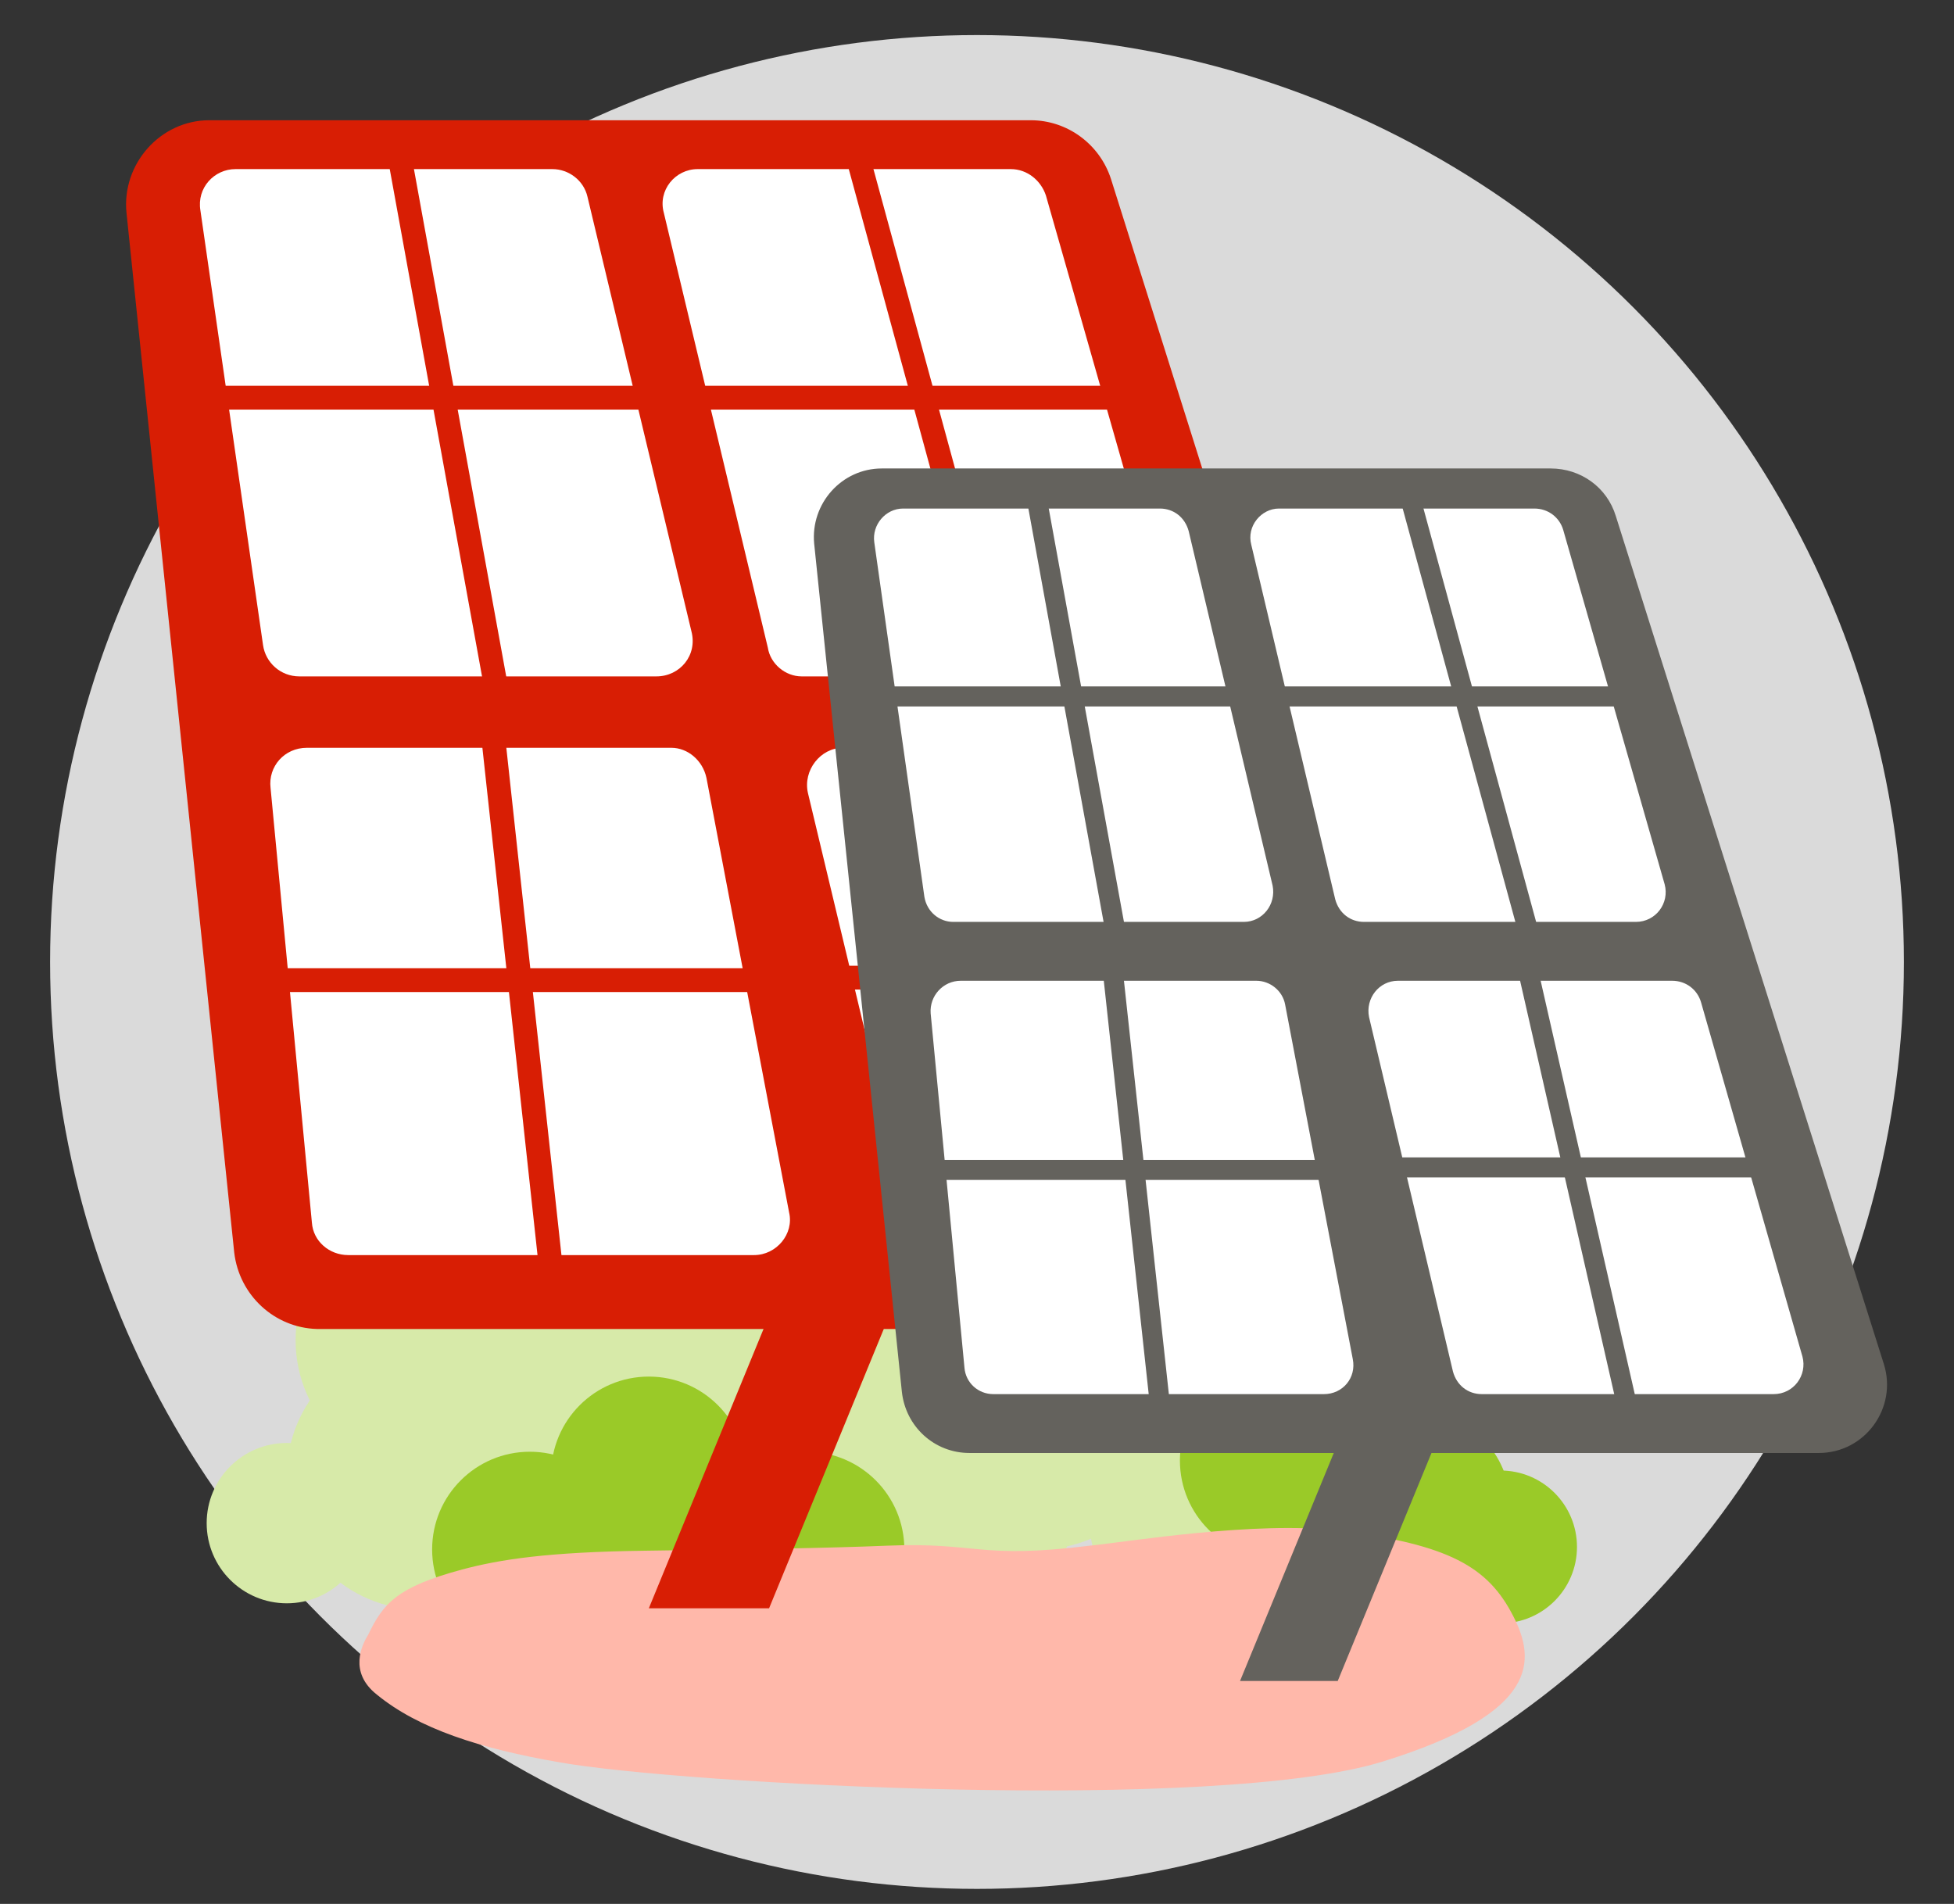
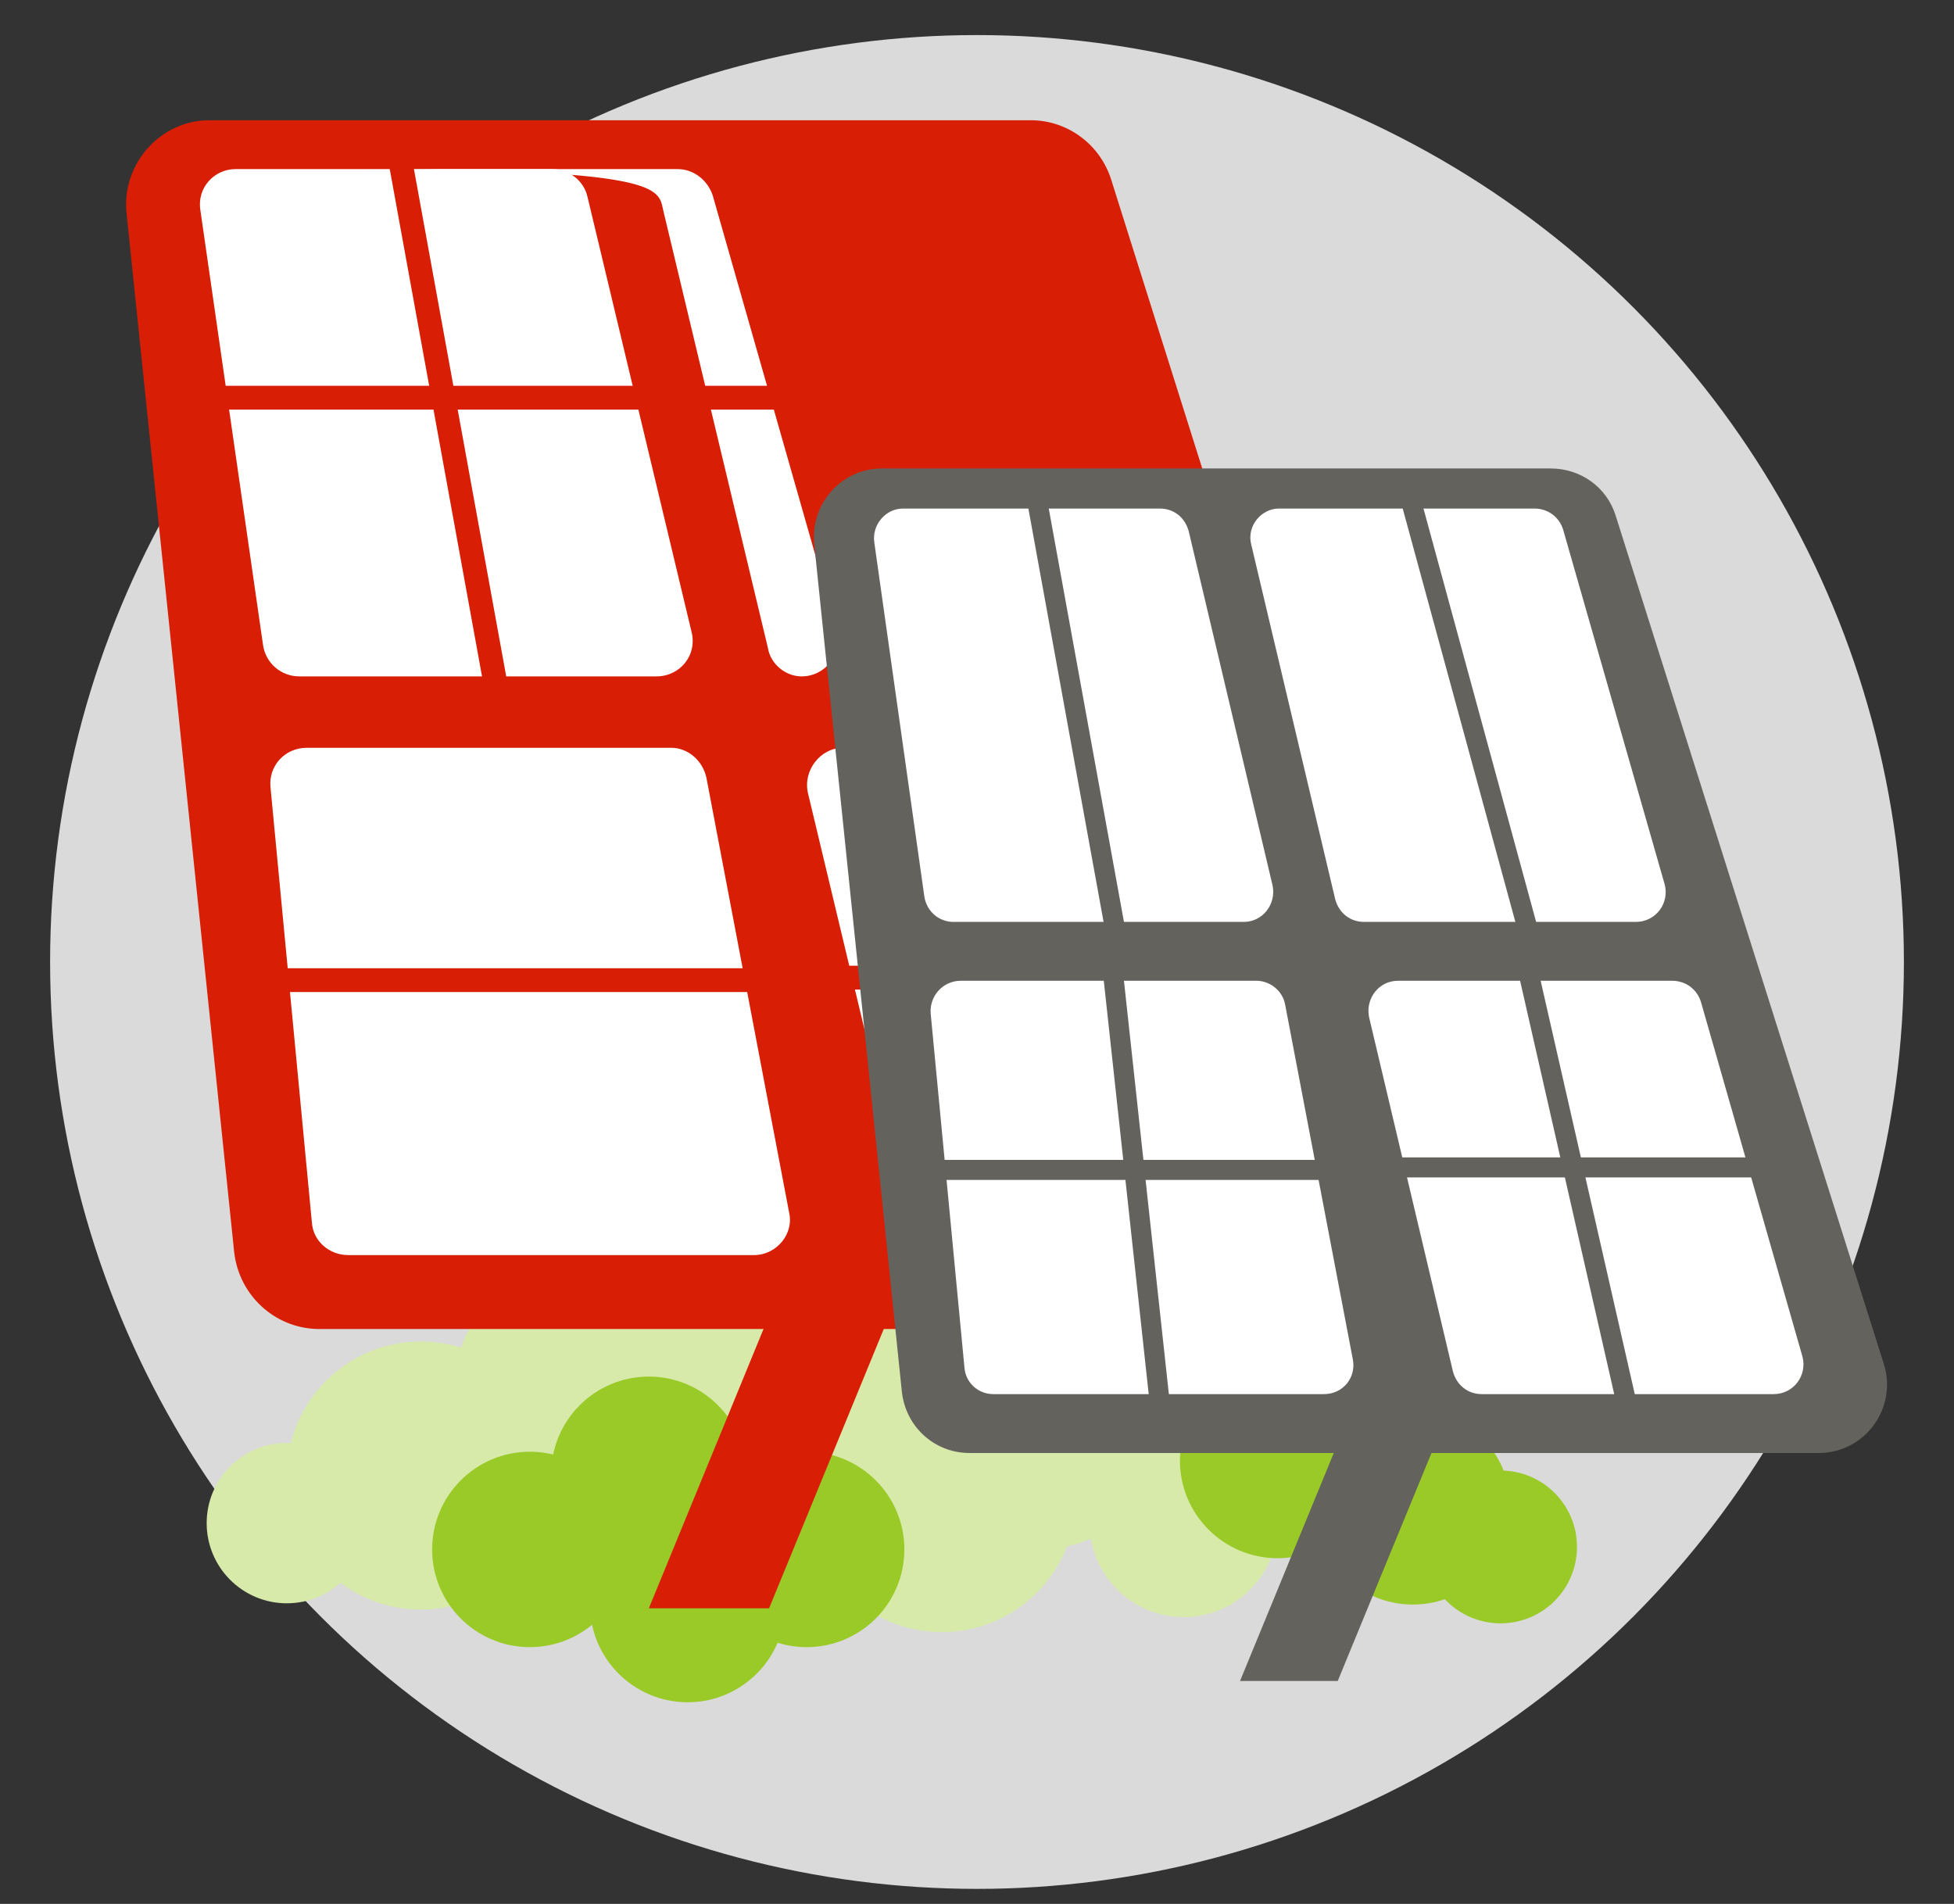
<svg xmlns="http://www.w3.org/2000/svg" version="1.1" id="Layer_1" x="0px" y="0px" width="156px" height="152px" viewBox="0 0 156 152" style="enable-background:new 0 0 156 152;" xml:space="preserve">
  <rect x="0" y="0" width="156" height="152" fill="#333333" stroke="none" />
  <style type="text/css">
	.st0{fill-rule:evenodd;clip-rule:evenodd;fill:#DADADA;}
	.st1{fill:#D7EAA9;}
	.st2{fill:#9ACA28;}
	.st3{fill:#D81E04;}
	.st4{fill:#FFFFFF;}
	.st5{fill:#FFB8AA;}
	.st6{fill:#64625D;}
</style>
  <g>
    <circle class="st0" cx="78" cy="76.8" r="74" />
  </g>
  <circle class="st1" cx="94.5" cy="121.6" r="7.5" />
  <circle class="st1" cx="82.9" cy="113" r="10.7" />
  <circle class="st1" cx="76.2" cy="107.1" r="10.7" />
  <circle class="st1" cx="58.8" cy="115.2" r="10.7" />
  <circle class="st1" cx="47" cy="116" r="10.7" />
  <circle class="st1" cx="47" cy="110.9" r="10.7" />
-   <circle class="st1" cx="34.3" cy="107" r="10.7" />
  <circle class="st1" cx="33.6" cy="117.8" r="10.7" />
  <circle class="st1" cx="22.9" cy="121.6" r="6.4" />
  <circle class="st1" cx="75.2" cy="119.6" r="10.7" />
  <circle class="st2" cx="54.9" cy="128.1" r="7.8" />
  <circle class="st2" cx="42.3" cy="123.7" r="7.8" />
  <circle class="st2" cx="51.8" cy="117.7" r="7.8" />
  <circle class="st2" cx="64.4" cy="123.7" r="7.8" />
  <circle class="st2" cx="112.8" cy="120.3" r="7.8" />
  <circle class="st2" cx="102" cy="116.6" r="7.8" />
  <circle class="st2" cx="119.8" cy="123.5" r="6.1" />
  <g>
    <path class="st3" d="M18.7,100L10.1,17c-0.4-3.9,2.7-7.4,6.6-7.4h65.6c2.9,0,5.5,1.9,6.4,4.7l26.2,83.1c1.4,4.3-1.8,8.7-6.4,8.7   H25.3C21.9,106,19.1,103.4,18.7,100z" />
    <path class="st4" d="M16,16.8l5,34.7c0.2,1.4,1.4,2.5,2.9,2.5h28.5c1.9,0,3.3-1.7,2.8-3.6l-8.3-34.7c-0.3-1.3-1.5-2.2-2.8-2.2H18.8   C17.1,13.5,15.7,15,16,16.8z" />
-     <path class="st4" d="M53,17l8.3,34.7C61.5,53,62.7,54,64,54h26.6c1.9,0,3.3-1.8,2.8-3.7l-9.9-34.7c-0.4-1.2-1.5-2.1-2.8-2.1h-25   C53.9,13.5,52.5,15.2,53,17z" />
+     <path class="st4" d="M53,17l8.3,34.7C61.5,53,62.7,54,64,54c1.9,0,3.3-1.8,2.8-3.7l-9.9-34.7c-0.4-1.2-1.5-2.1-2.8-2.1h-25   C53.9,13.5,52.5,15.2,53,17z" />
    <path class="st4" d="M21.6,62.9l3.3,34.7c0.1,1.5,1.4,2.6,2.9,2.6h32.4c1.8,0,3.2-1.7,2.8-3.4l-6.6-34.7c-0.3-1.4-1.5-2.4-2.8-2.4   H24.5C22.7,59.7,21.4,61.2,21.6,62.9z" />
    <path class="st4" d="M64.5,63.3L72.8,98c0.3,1.3,1.5,2.2,2.8,2.2h28.6c1.9,0,3.3-1.8,2.8-3.7L97,61.8c-0.4-1.2-1.5-2.1-2.8-2.1   H67.3C65.5,59.7,64.1,61.5,64.5,63.3z" />
-     <rect x="40.7" y="57.7" transform="matrix(0.994 -0.108 0.108 0.994 -8.37 4.946)" class="st3" width="1.9" height="44.6" />
    <rect x="19.3" y="77.3" class="st3" width="42.4" height="1.9" />
    <rect x="83.9" y="58.2" transform="matrix(0.975 -0.222 0.222 0.975 -15.614 20.798)" class="st3" width="1.9" height="43.5" />
    <rect x="66.6" y="77.1" class="st3" width="36.6" height="1.9" />
    <rect x="73.3" y="11.7" transform="matrix(0.965 -0.263 0.263 0.965 -6.254 20.732)" class="st3" width="1.9" height="44" />
    <rect x="16.4" y="30.8" class="st3" width="73.2" height="1.9" />
    <rect x="34.8" y="12.2" transform="matrix(0.984 -0.179 0.179 0.984 -5.455 6.934)" class="st3" width="1.9" height="43.1" />
  </g>
-   <path class="st5" d="M29.4,130.5c1.2-2.5,2.3-3.8,7.5-5.2c3-0.8,6.8-1.4,14.7-1.5c7.3-0.1,14.5-0.2,19.2-0.4c7.3-0.3,7.3,1.1,16.2,0  c3-0.3,13.2-2,19.9-1.2c8.8,1.1,11.9,2.9,13.9,6.8c1.8,3.5,2.2,7.7-10.3,11.6c-13.3,4.2-56.3,1.8-65.8,0.1  c-6.4-1.1-11.3-2.7-14.6-5.4C27.8,133.5,28.9,131.3,29.4,130.5z" />
  <polygon class="st3" points="72.2,102.1 62.6,102.1 51.8,128.4 61.4,128.4 " />
  <g>
    <path class="st6" d="M72,111.1l-7-67.7c-0.3-3.2,2.2-6,5.4-6h53.4c2.4,0,4.5,1.5,5.2,3.8l21.4,67.7c1.1,3.5-1.5,7.1-5.2,7.1H77.4   C74.6,116,72.3,113.9,72,111.1z" />
    <path class="st4" d="M69.8,43.3l4,28.3c0.2,1.2,1.2,2,2.3,2h23.2c1.5,0,2.6-1.4,2.3-2.9l-6.7-28.3c-0.3-1.1-1.2-1.8-2.3-1.8H72.1   C70.7,40.6,69.6,41.9,69.8,43.3z" />
    <path class="st4" d="M99.9,43.5l6.7,28.3c0.3,1.1,1.2,1.8,2.3,1.8h21.7c1.6,0,2.7-1.5,2.3-3l-8.1-28.3c-0.3-1-1.2-1.7-2.3-1.7   h-20.4C100.7,40.6,99.5,42,99.9,43.5z" />
    <path class="st4" d="M74.3,80.9l2.7,28.3c0.1,1.2,1.1,2.1,2.3,2.1h26.4c1.5,0,2.6-1.3,2.3-2.8l-5.4-28.3c-0.2-1.1-1.2-1.9-2.3-1.9   H76.7C75.3,78.3,74.2,79.5,74.3,80.9z" />
    <path class="st4" d="M109.3,81.2l6.7,28.3c0.3,1.1,1.2,1.8,2.3,1.8h23.3c1.6,0,2.7-1.5,2.3-3L135.8,80c-0.3-1-1.2-1.7-2.3-1.7   h-21.9C110.1,78.3,109,79.7,109.3,81.2z" />
    <rect x="89.9" y="76.6" transform="matrix(0.994 -0.108 0.108 0.994 -9.68 10.313)" class="st6" width="1.6" height="36.3" />
    <rect x="72.5" y="92.6" class="st6" width="34.5" height="1.6" />
    <rect x="125.1" y="77.1" transform="matrix(0.975 -0.222 0.222 0.975 -17.876 30.258)" class="st6" width="1.6" height="35.4" />
    <rect x="111" y="92.4" class="st6" width="29.8" height="1.6" />
    <rect x="116.5" y="39.2" transform="matrix(0.965 -0.263 0.263 0.965 -10.894 32.867)" class="st6" width="1.6" height="35.8" />
-     <rect x="70.2" y="54.8" class="st6" width="59.7" height="1.6" />
    <rect x="85.1" y="39.6" transform="matrix(0.984 -0.179 0.179 0.984 -8.831 16.281)" class="st6" width="1.6" height="35.1" />
  </g>
  <polygon class="st6" points="115.6,112.8 107.8,112.8 99,134.2 106.8,134.2 " />
</svg>